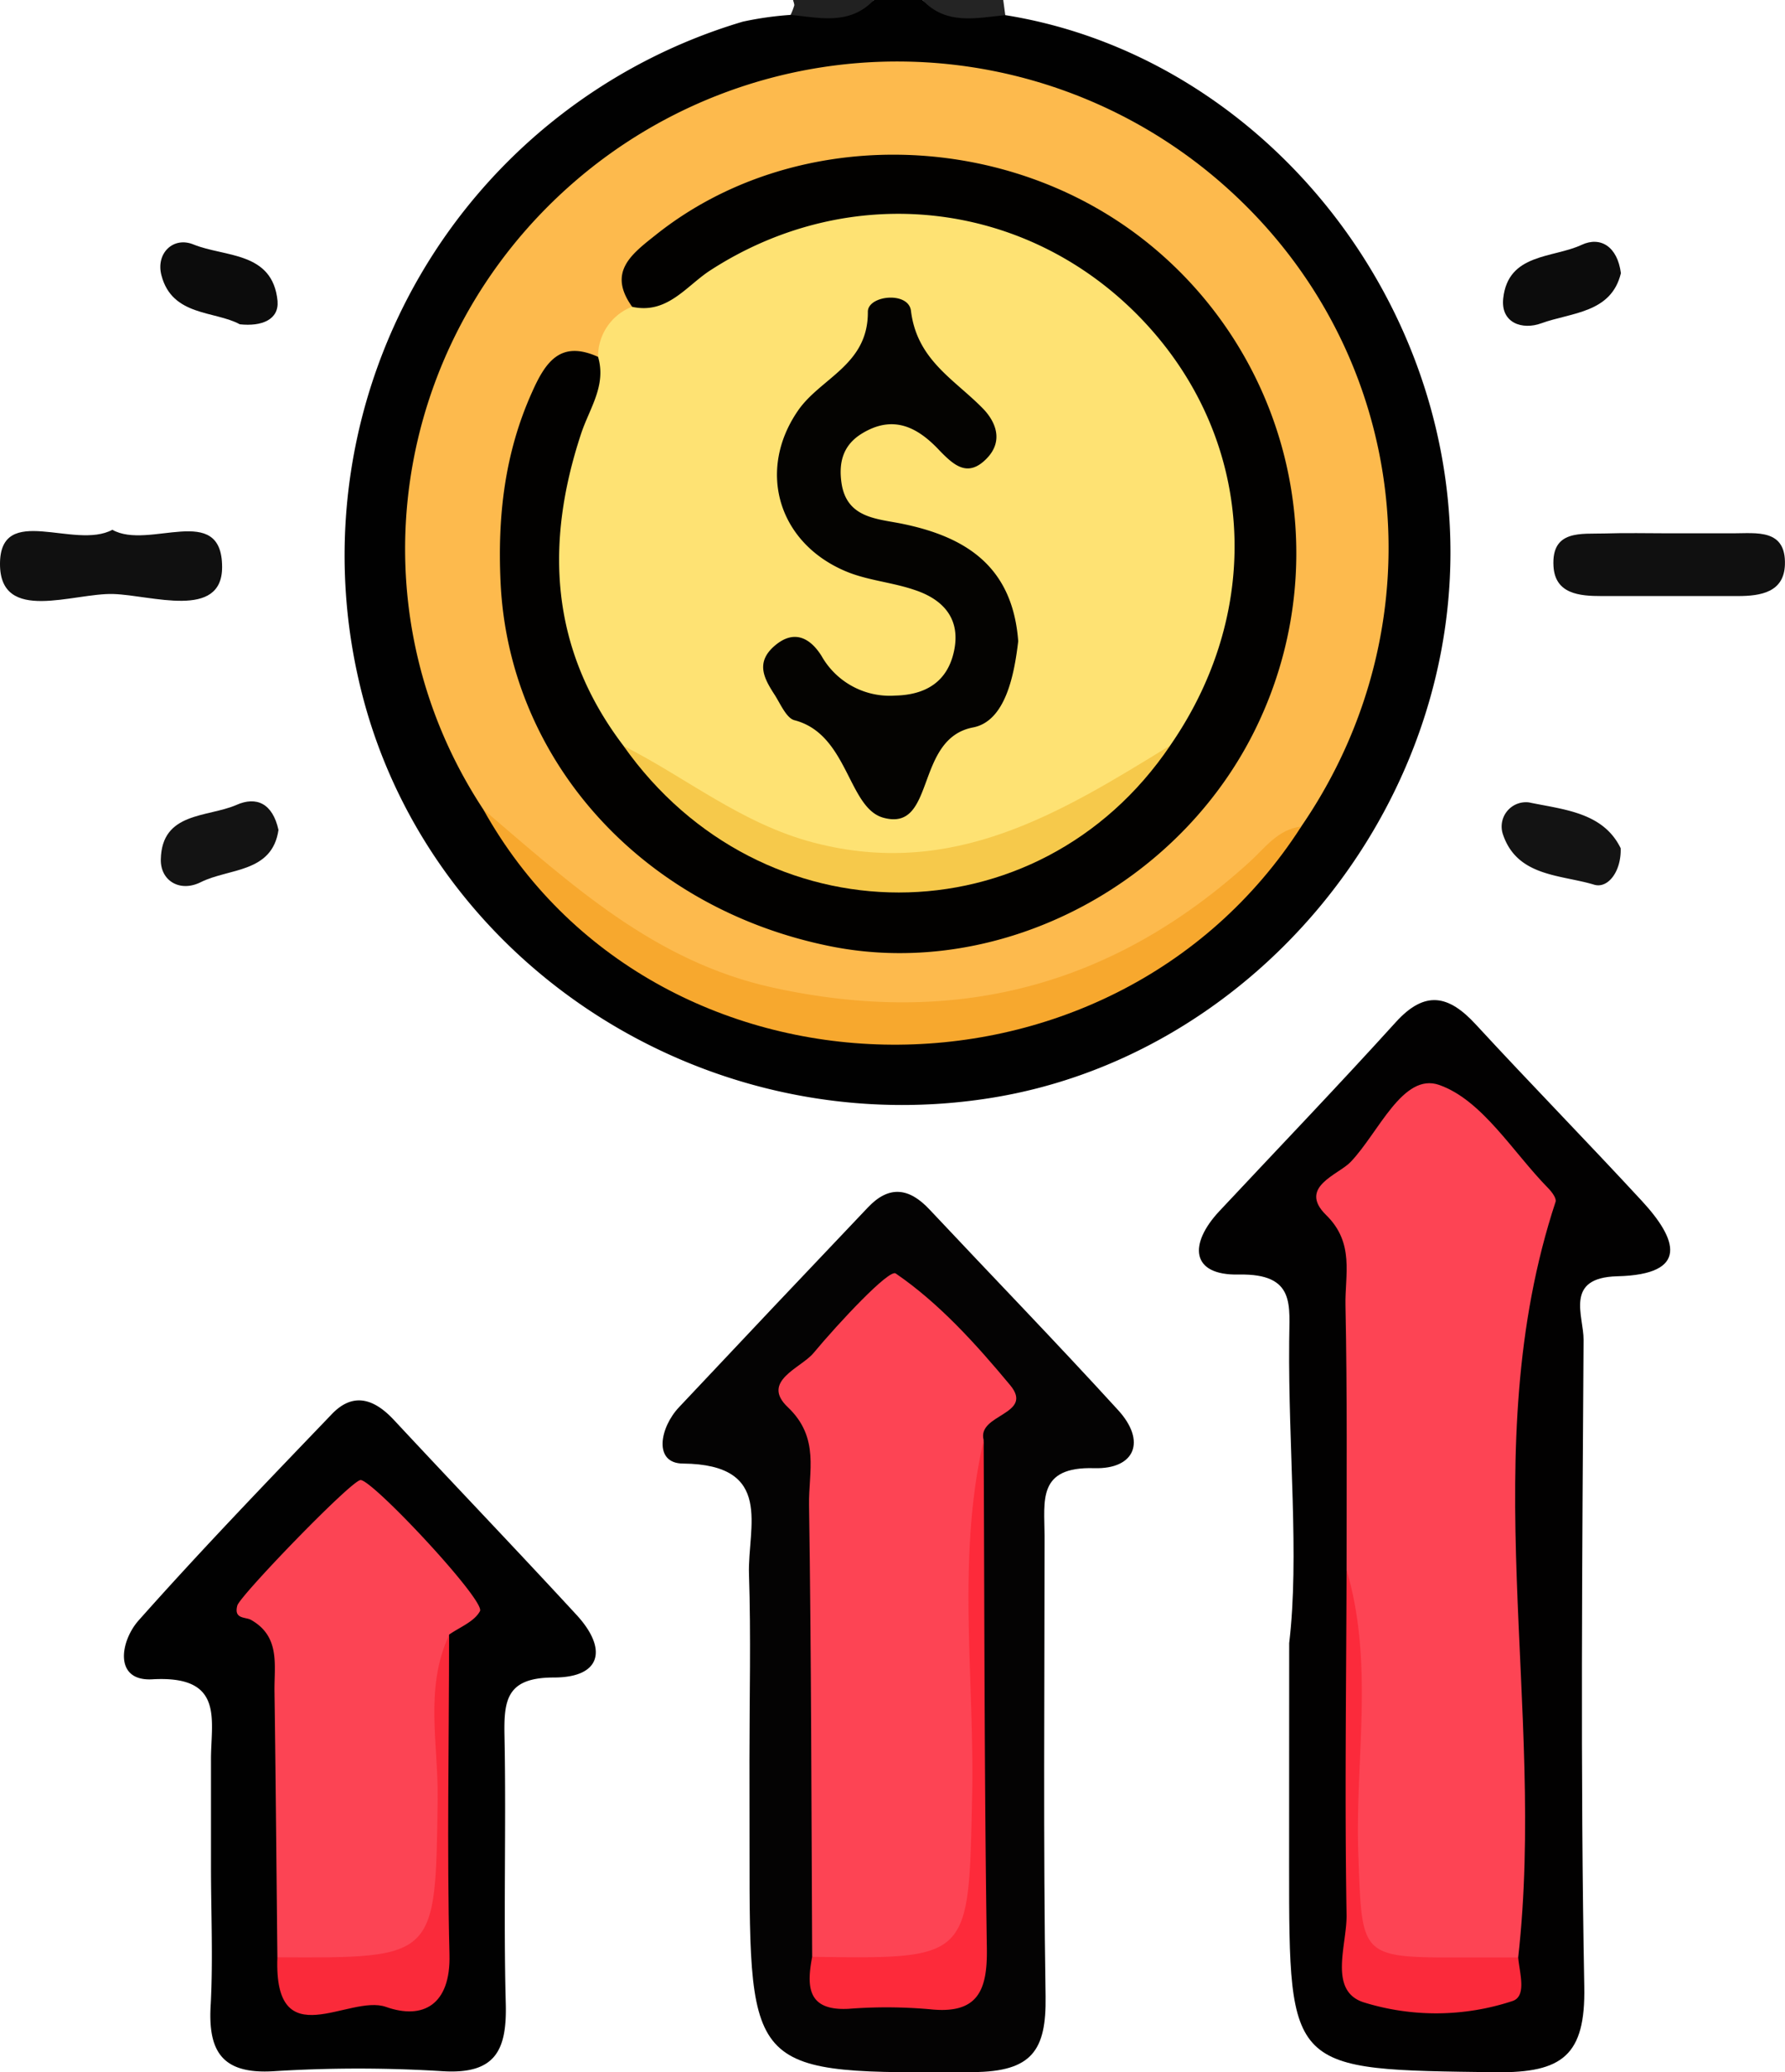
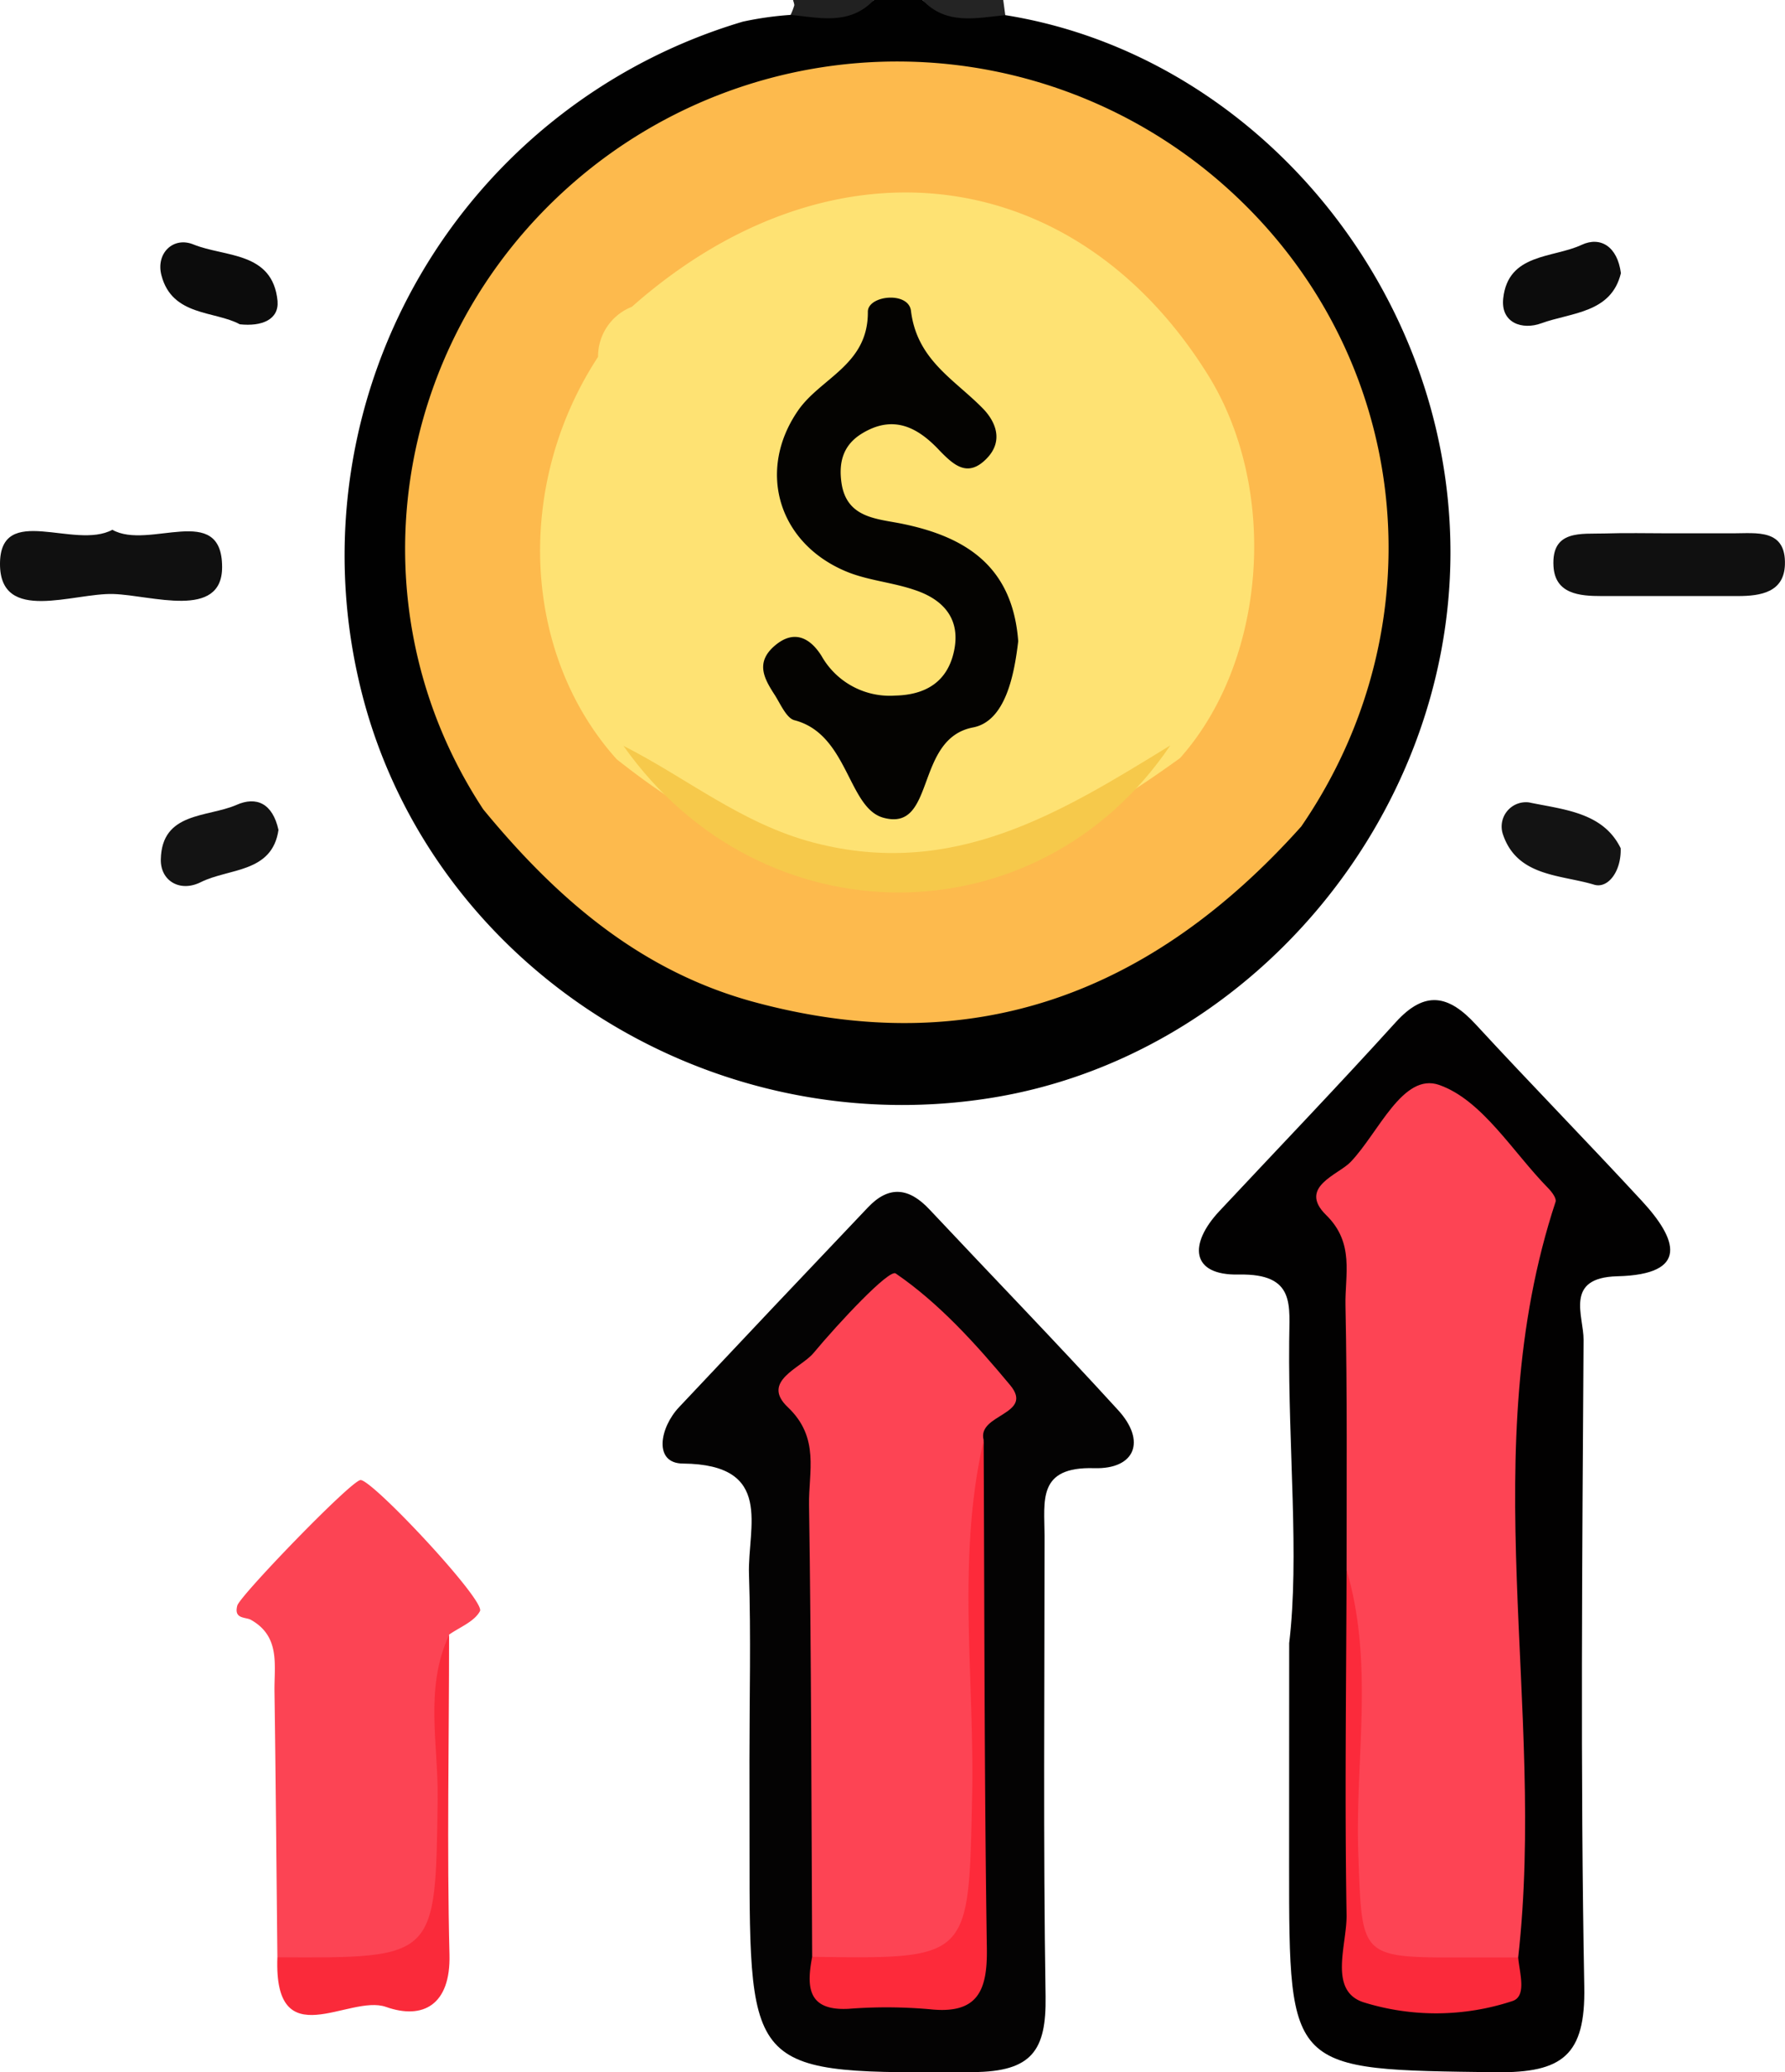
<svg xmlns="http://www.w3.org/2000/svg" id="Capa_1" data-name="Capa 1" viewBox="0 0 227.67 264.23">
  <defs>
    <style>.cls-1{fill:#010101;}.cls-2{fill:#212121;}.cls-3{fill:#242424;}.cls-4{fill:#020101;}.cls-5{fill:#040303;}.cls-6{fill:#101010;}.cls-7{fill:#131313;}.cls-8{fill:#0c0c0c;}.cls-9{fill:#fdba4d;}.cls-10{fill:#f7a82e;}.cls-11{fill:#fd4454;}.cls-12{fill:#fb2a3b;}.cls-13{fill:#fd2a3a;}.cls-14{fill:#fc4454;}.cls-15{fill:#fa2a3a;}.cls-16{fill:#fee273;}.cls-17{fill:#020100;}.cls-18{fill:#040301;}.cls-19{fill:#f6c94b;}</style>
  </defs>
  <title>incrementar-ventas</title>
  <path class="cls-1" d="M573.63,21.43c32,5.12,56.84,35.08,56.78,68.61-.06,33.93-25.81,64.34-58.85,69.49-36.78,5.75-72.34-17.84-80.4-53.33a71,71,0,0,1,49-83.94,42.12,42.12,0,0,1,6.09-.86c3.27-2.16,7.42.61,10.62-1.9h6.19C566.24,22,570.4,19.21,573.63,21.43Z" transform="translate(-445.41 -19.5)" />
  <path class="cls-2" d="M556.87,19.5c-3.07,3.25-6.9,2.26-10.62,1.9a9,9,0,0,0,.47-1.22c0-.2-.1-.45-.16-.68Z" transform="translate(-445.41 -19.5)" />
  <path class="cls-3" d="M573.63,21.43c-3.71.36-7.52,1.31-10.57-1.93h10.31C573.46,20.14,573.54,20.79,573.63,21.43Z" transform="translate(-445.41 -19.5)" />
  <path class="cls-4" d="M609.84,229c1.32-11-.13-24.75,0-38.46,0-4.53.93-8.68-6.43-8.53-6.17.13-6.37-3.91-2.49-8.07,7.49-8,15.12-15.95,22.5-24.09,3.73-4.12,6.75-3.5,10.22.27,7,7.59,14.2,14.94,21.19,22.51,4.51,4.88,6.11,9.37-3.14,9.6-6.81.17-4.28,5.06-4.3,8.11-.17,27.49-.42,55,.09,82.46.17,8.8-2.82,11-11.23,10.92-26.42-.35-26.42,0-26.42-26.27Z" transform="translate(-445.41 -19.5)" />
  <path class="cls-5" d="M541,243.92c0-7.9.2-15.8-.06-23.69-.2-6,3.27-14-8.4-14.12-3.82,0-3-4.59-.49-7.22q12-12.76,24.06-25.44c2.7-2.85,5.26-2.51,7.86.27,8,8.52,16.12,16.89,24,25.52,3.7,4,2.22,7.61-3,7.46-7.28-.22-6.34,4.15-6.33,8.64,0,19.57-.18,39.15.13,58.72.1,6.85-1.71,9.59-9.23,9.64-28.53.17-28.53.44-28.53-28.45Z" transform="translate(-445.41 -19.5)" />
-   <path class="cls-1" d="M472.32,257.49c0-4.47,0-8.94,0-13.41-.06-5.14,1.89-11-7.49-10.46-4.94.27-4.09-4.87-1.73-7.52,8-9,16.33-17.64,24.65-26.31,2.75-2.86,5.44-1.89,7.92.78,7.73,8.3,15.57,16.48,23.26,24.82,4,4.33,3.22,8-2.88,8s-6.39,2.93-6.29,7.6c.22,11.33-.14,22.68.16,34,.15,5.89-1.29,9-8,8.6a173.45,173.45,0,0,0-21.63,0c-6.63.4-8.39-2.6-8-8.59C472.59,269.19,472.32,263.33,472.32,257.49Z" transform="translate(-445.41 -19.5)" />
  <path class="cls-6" d="M459.74,87.05c4.66,2.64,14-3.62,14,4.76,0,6.73-9,3.58-13.85,3.43-5.09-.17-14.49,3.83-14.48-3.84C445.42,83.55,454.93,89.65,459.74,87.05Z" transform="translate(-445.41 -19.5)" />
  <path class="cls-6" d="M658.27,87.5c2.72,0,5.45,0,8.18,0,3,0,6.77-.6,6.62,4-.12,3.52-3.09,4-6,4-5.8,0-11.59,0-17.39,0-2.79,0-5.94-.25-6.13-3.83-.26-4.66,3.56-4.06,6.54-4.15C652.81,87.43,655.54,87.5,658.27,87.5Z" transform="translate(-445.41 -19.5)" />
  <path class="cls-7" d="M480.93,125.32c-.81,5.51-6.31,4.86-9.91,6.66-2.66,1.33-5.16-.17-5.1-2.91.13-6.07,5.94-5.33,9.65-6.94C478.12,121,480.18,121.93,480.93,125.32Z" transform="translate(-445.41 -19.5)" />
  <path class="cls-7" d="M652.12,127.65c.1,2.95-1.62,5.19-3.39,4.65-4.26-1.29-9.86-1-11.65-6.49a3.1,3.1,0,0,1,3.34-4C644.83,122.73,649.88,123.06,652.12,127.65Z" transform="translate(-445.41 -19.5)" />
  <path class="cls-8" d="M476,60.85c-3.2-1.74-8.64-1-10-6.25-.74-2.79,1.51-5,4.11-3.92,4,1.62,10.08.87,10.7,7.2C481,60.25,478.82,61.15,476,60.85Z" transform="translate(-445.41 -19.5)" />
  <path class="cls-8" d="M652.15,54.33c-1.23,5.11-6.32,5-10.15,6.39-2.38.88-5.2,0-4.86-3.17.62-5.78,6.35-5.12,10-6.83C649.54,49.6,651.71,50.93,652.15,54.33Z" transform="translate(-445.41 -19.5)" />
  <path class="cls-9" d="M507.05,122.7c-16.83-25.54-11.93-59.54,11.53-79.94a62.93,62.93,0,0,1,83.59.94c23.15,21,27,55.26,9.21,81.18-18.91,21.12-41.74,30-69.87,22.36C527,143.28,516.35,134,507.05,122.7Z" transform="translate(-445.41 -19.5)" />
-   <path class="cls-10" d="M507.05,122.7c11.14,9.49,21.78,19.42,37,22.74,23.19,5.06,43.24-.16,60.7-16,2-1.81,3.62-4.2,6.63-4.55C586.94,162.93,528.78,161.71,507.05,122.7Z" transform="translate(-445.41 -19.5)" />
  <path class="cls-11" d="M617.16,219.69c0-11.25.09-22.51-.14-33.76-.08-3.88,1.19-7.93-2.46-11.5s1.56-5.14,3.11-6.77c3.57-3.71,6.66-11.47,11.32-9.82,5.5,1.95,9.36,8.55,13.9,13.17.45.46,1.07,1.29.93,1.72-10.45,31.69-1.17,64.34-4.77,96.35-2.93,3-6.71,2.92-10.47,3-7.23.14-11.23-2.12-11-10.61C617.91,247.55,618.45,233.6,617.16,219.69Z" transform="translate(-445.41 -19.5)" />
  <path class="cls-12" d="M617.16,219.69c3.55,11.93,1.07,24.13,1.5,36.19.48,13.19.12,13.21,13.27,13.21h7.12c.17,2,1.15,5-.79,5.57a31.09,31.09,0,0,1-19,.12c-4.43-1.51-2.05-7.29-2.1-11.1C616.91,249,617.12,234.35,617.16,219.69Z" transform="translate(-445.41 -19.5)" />
  <path class="cls-11" d="M549,269c-.1-19.21-.11-38.42-.4-57.63-.07-4.18,1.41-8.54-2.7-12.44-3.51-3.32,1.68-5,3.26-6.9,3.25-3.9,9.65-10.74,10.49-10.16,5.54,3.79,10.24,9,14.6,14.24,3.14,3.78-4.26,3.67-3.38,7-1.36,18-.35,36.1-.56,54.15C570.1,272.67,563.7,276.27,549,269Z" transform="translate(-445.41 -19.5)" />
  <path class="cls-13" d="M549,269c20.29.3,19.94.29,20.4-20.36.33-15.16-2-30.43,1.47-45.48.11,21.58.08,43.16.41,64.74.09,5.51-1.21,8.46-7.35,7.78a62.88,62.88,0,0,0-10.27-.05C548.37,275.92,548.28,272.79,549,269Z" transform="translate(-445.41 -19.5)" />
  <path class="cls-14" d="M480.79,269.06c-.12-11.3-.21-22.59-.37-33.88-.05-3.33.79-7-3-9.14-.68-.39-2.22-.06-1.74-1.83.33-1.24,14.51-15.94,15.72-16,1.56,0,15.94,15.37,15.23,16.71s-2.58,2.05-3.94,3c-1.14,10.17-.33,20.36-.47,30.55-.17,12.38-3.8,15.47-16,13.21A10,10,0,0,1,480.79,269.06Z" transform="translate(-445.41 -19.5)" />
  <path class="cls-15" d="M480.79,269.06c20.35.12,20.17.12,20.44-20.17.1-7-1.7-14.14,1.46-20.92,0,13.59-.29,27.18.05,40.76.16,6.41-3.39,8.33-8.1,6.66S480.31,281.85,480.79,269.06Z" transform="translate(-445.41 -19.5)" />
  <path class="cls-16" d="M521.69,65A6.8,6.8,0,0,1,526,58.62c25.3-22.38,56.54-18.64,73.55,8.79,9,14.58,7.41,36.33-3.63,48.75-14.23,10.27-29.07,18.16-47.6,13.15-9.15-2.47-16.94-7.21-24.25-13C512,102.88,511,81.34,521.69,65Z" transform="translate(-445.41 -19.5)" />
-   <path class="cls-17" d="M521.69,65c1.09,3.66-1.11,6.6-2.16,9.79-4.68,14.15-3.92,27.55,5.4,39.8,22.42,21.8,48.28,21.78,69.75-.06,12.14-17.54,10.68-39.33-3.63-54.31C576.4,44.9,553.74,42.4,535.87,54.06c-3,2-5.41,5.53-9.83,4.56-3.16-4.41-.13-6.68,3-9.16,17.29-13.81,43.88-13.64,62.07.47A50.77,50.77,0,0,1,606.22,111c-9.46,21-33,33.51-54.81,29.17-24.06-4.8-41.15-23.72-42.16-46.54-.38-8.33.53-16.36,4-24.08C515,65.6,516.91,62.85,521.69,65Z" transform="translate(-445.41 -19.5)" />
  <path class="cls-18" d="M575.28,101.25c-.5,4.26-1.61,10.19-5.75,11-7.52,1.42-4.71,13.38-11.46,11.51-4.52-1.25-4.48-10.67-11.34-12.43-1-.27-1.74-2-2.48-3.18-1.34-2.07-2.57-4.16,0-6.34s4.61-.8,5.94,1.32a10,10,0,0,0,9.41,5.06c3.91-.09,6.66-1.78,7.49-5.67.88-4.1-1.35-6.58-5-7.79-2.9-1-6.07-1.22-8.86-2.41-8.61-3.66-11.26-12.84-6.07-20.42,2.87-4.22,9-5.84,8.94-12.65,0-2.1,5.19-2.64,5.5-.12.76,6.25,5.49,8.71,9.13,12.41,1.67,1.69,2.72,4.17.53,6.42-2.4,2.47-4.17.88-6-1-2.8-3-5.94-4.66-10-2.13-2.4,1.51-2.88,3.75-2.52,6.25.67,4.57,4.66,4.55,7.87,5.23C568.74,88,574.57,91.83,575.28,101.25Z" transform="translate(-445.41 -19.5)" />
  <path class="cls-19" d="M594.68,114.54c-16.89,25-52.16,25-69.75.06,8.09,4.09,15.08,9.94,24.27,12.34C567.05,131.61,580.75,123.1,594.68,114.54Z" transform="translate(-445.41 -19.5)" />
</svg>